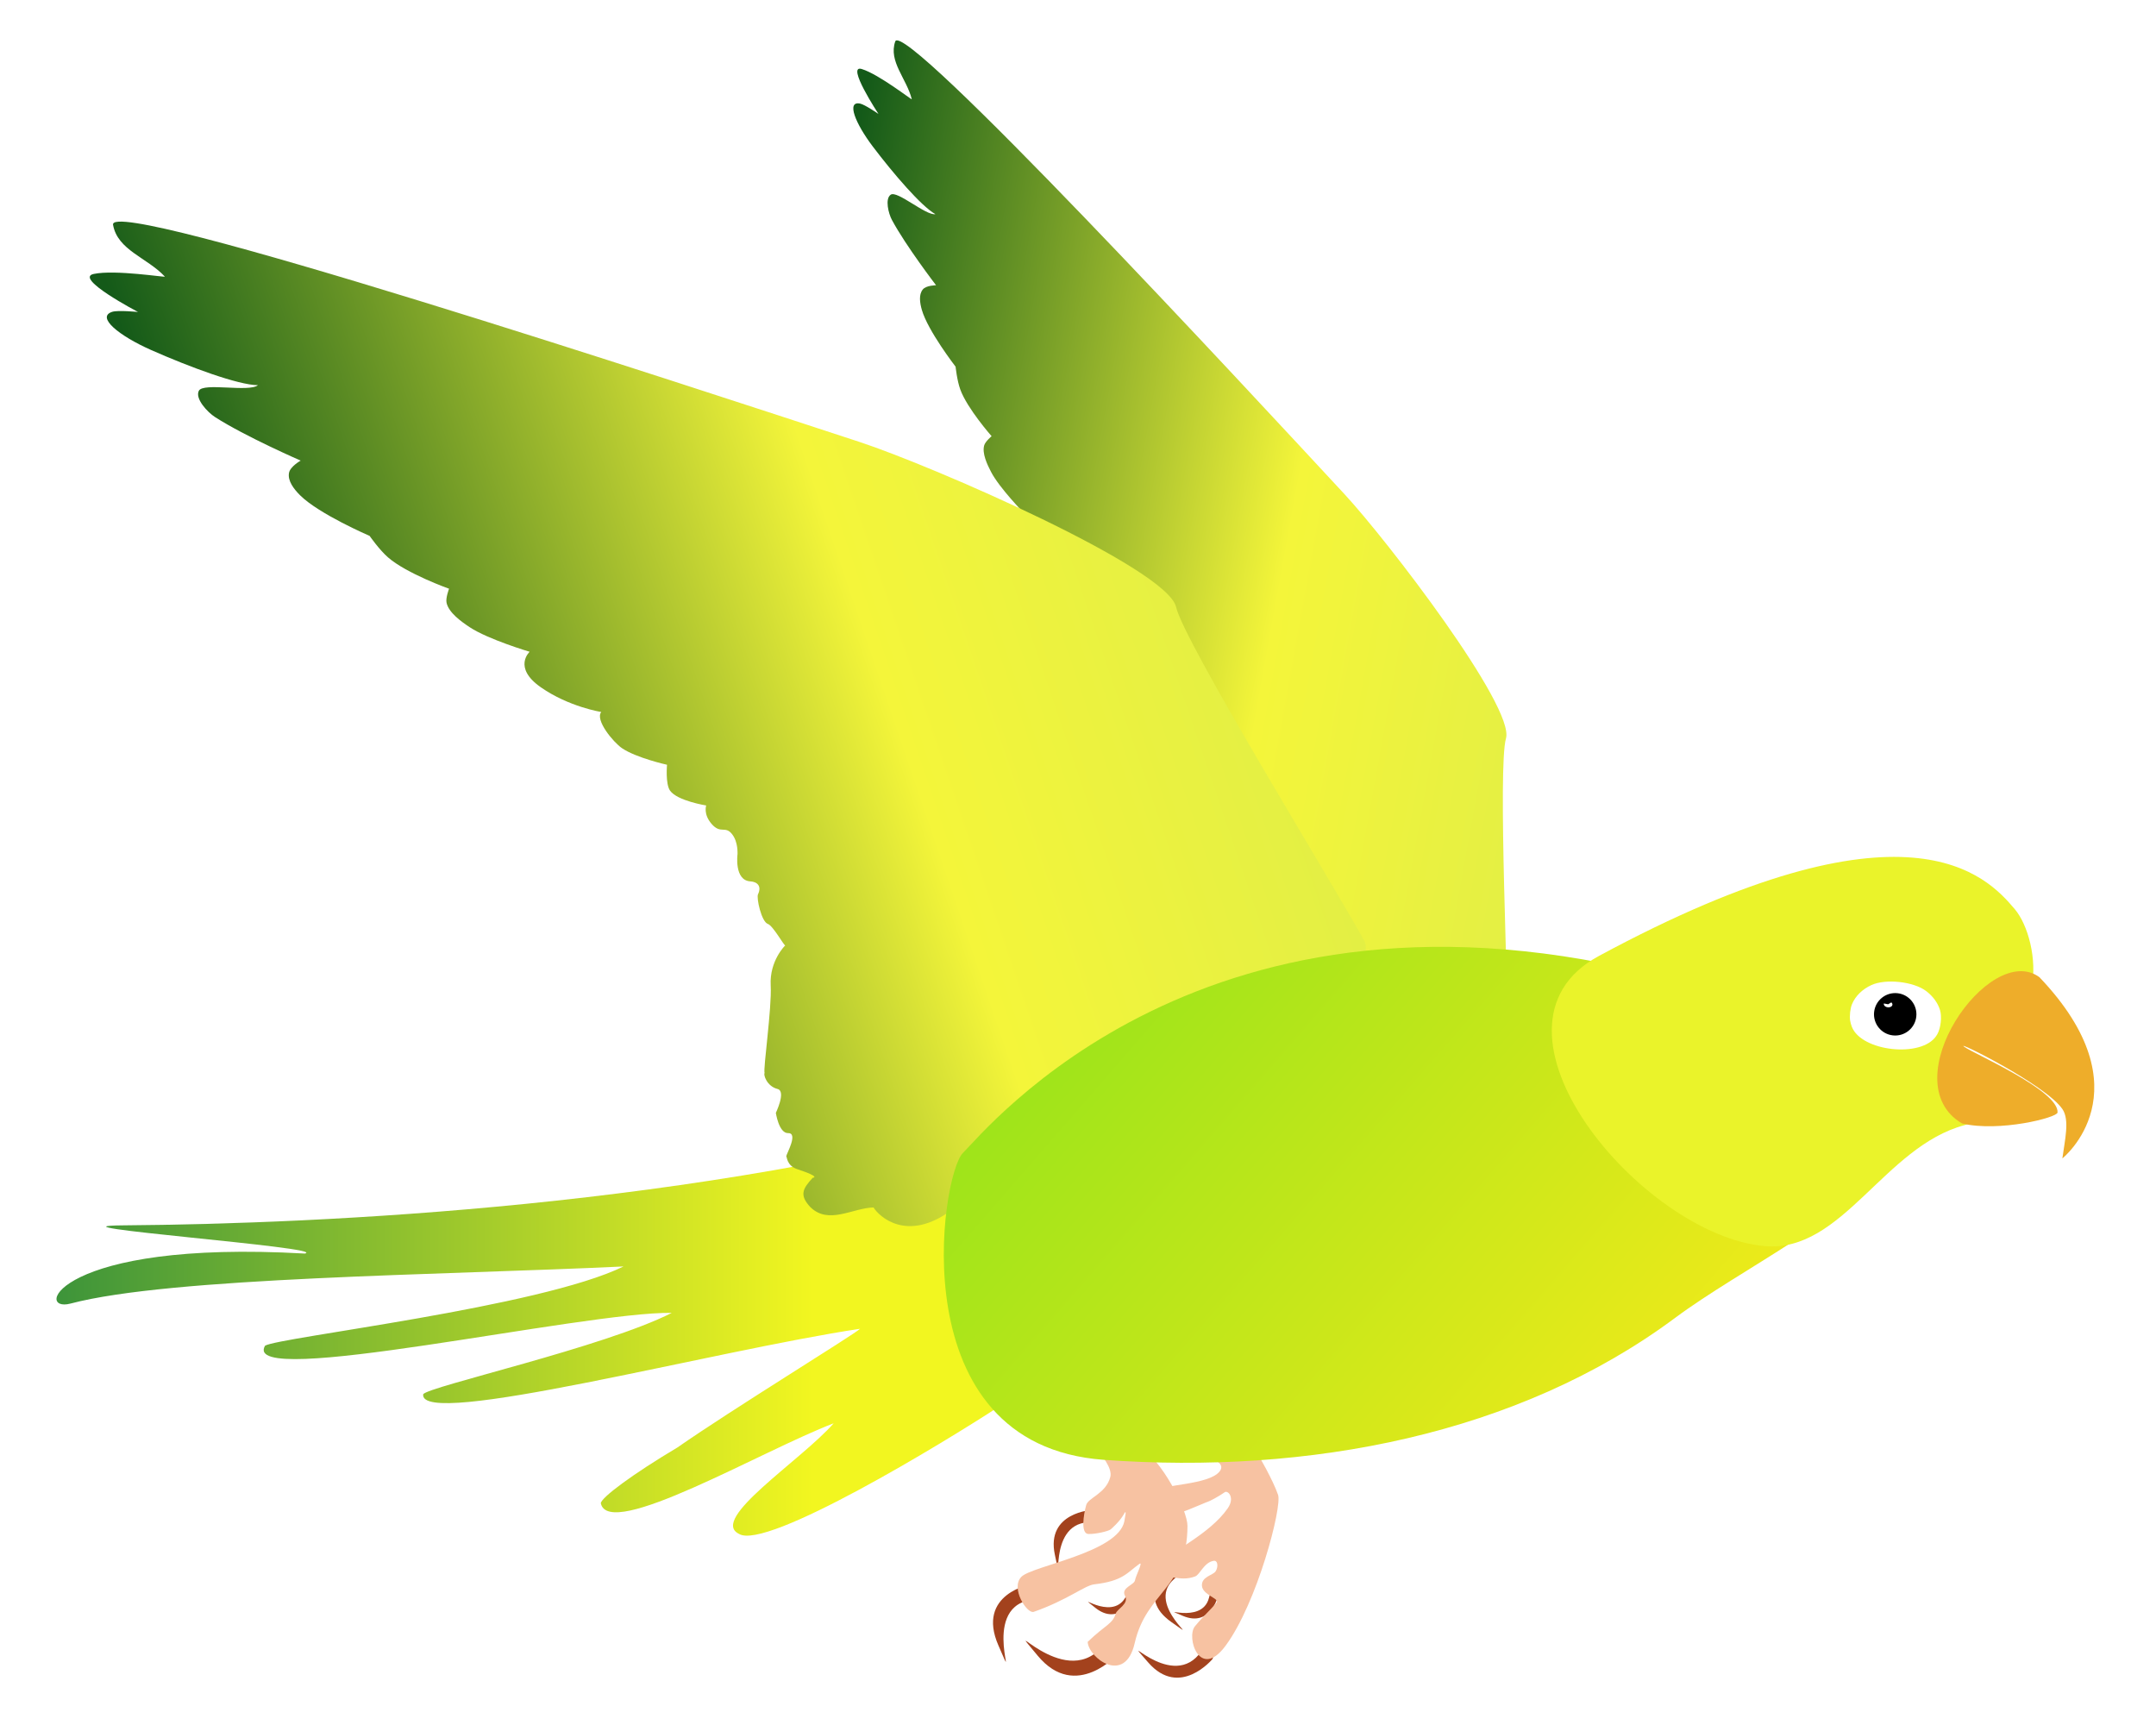
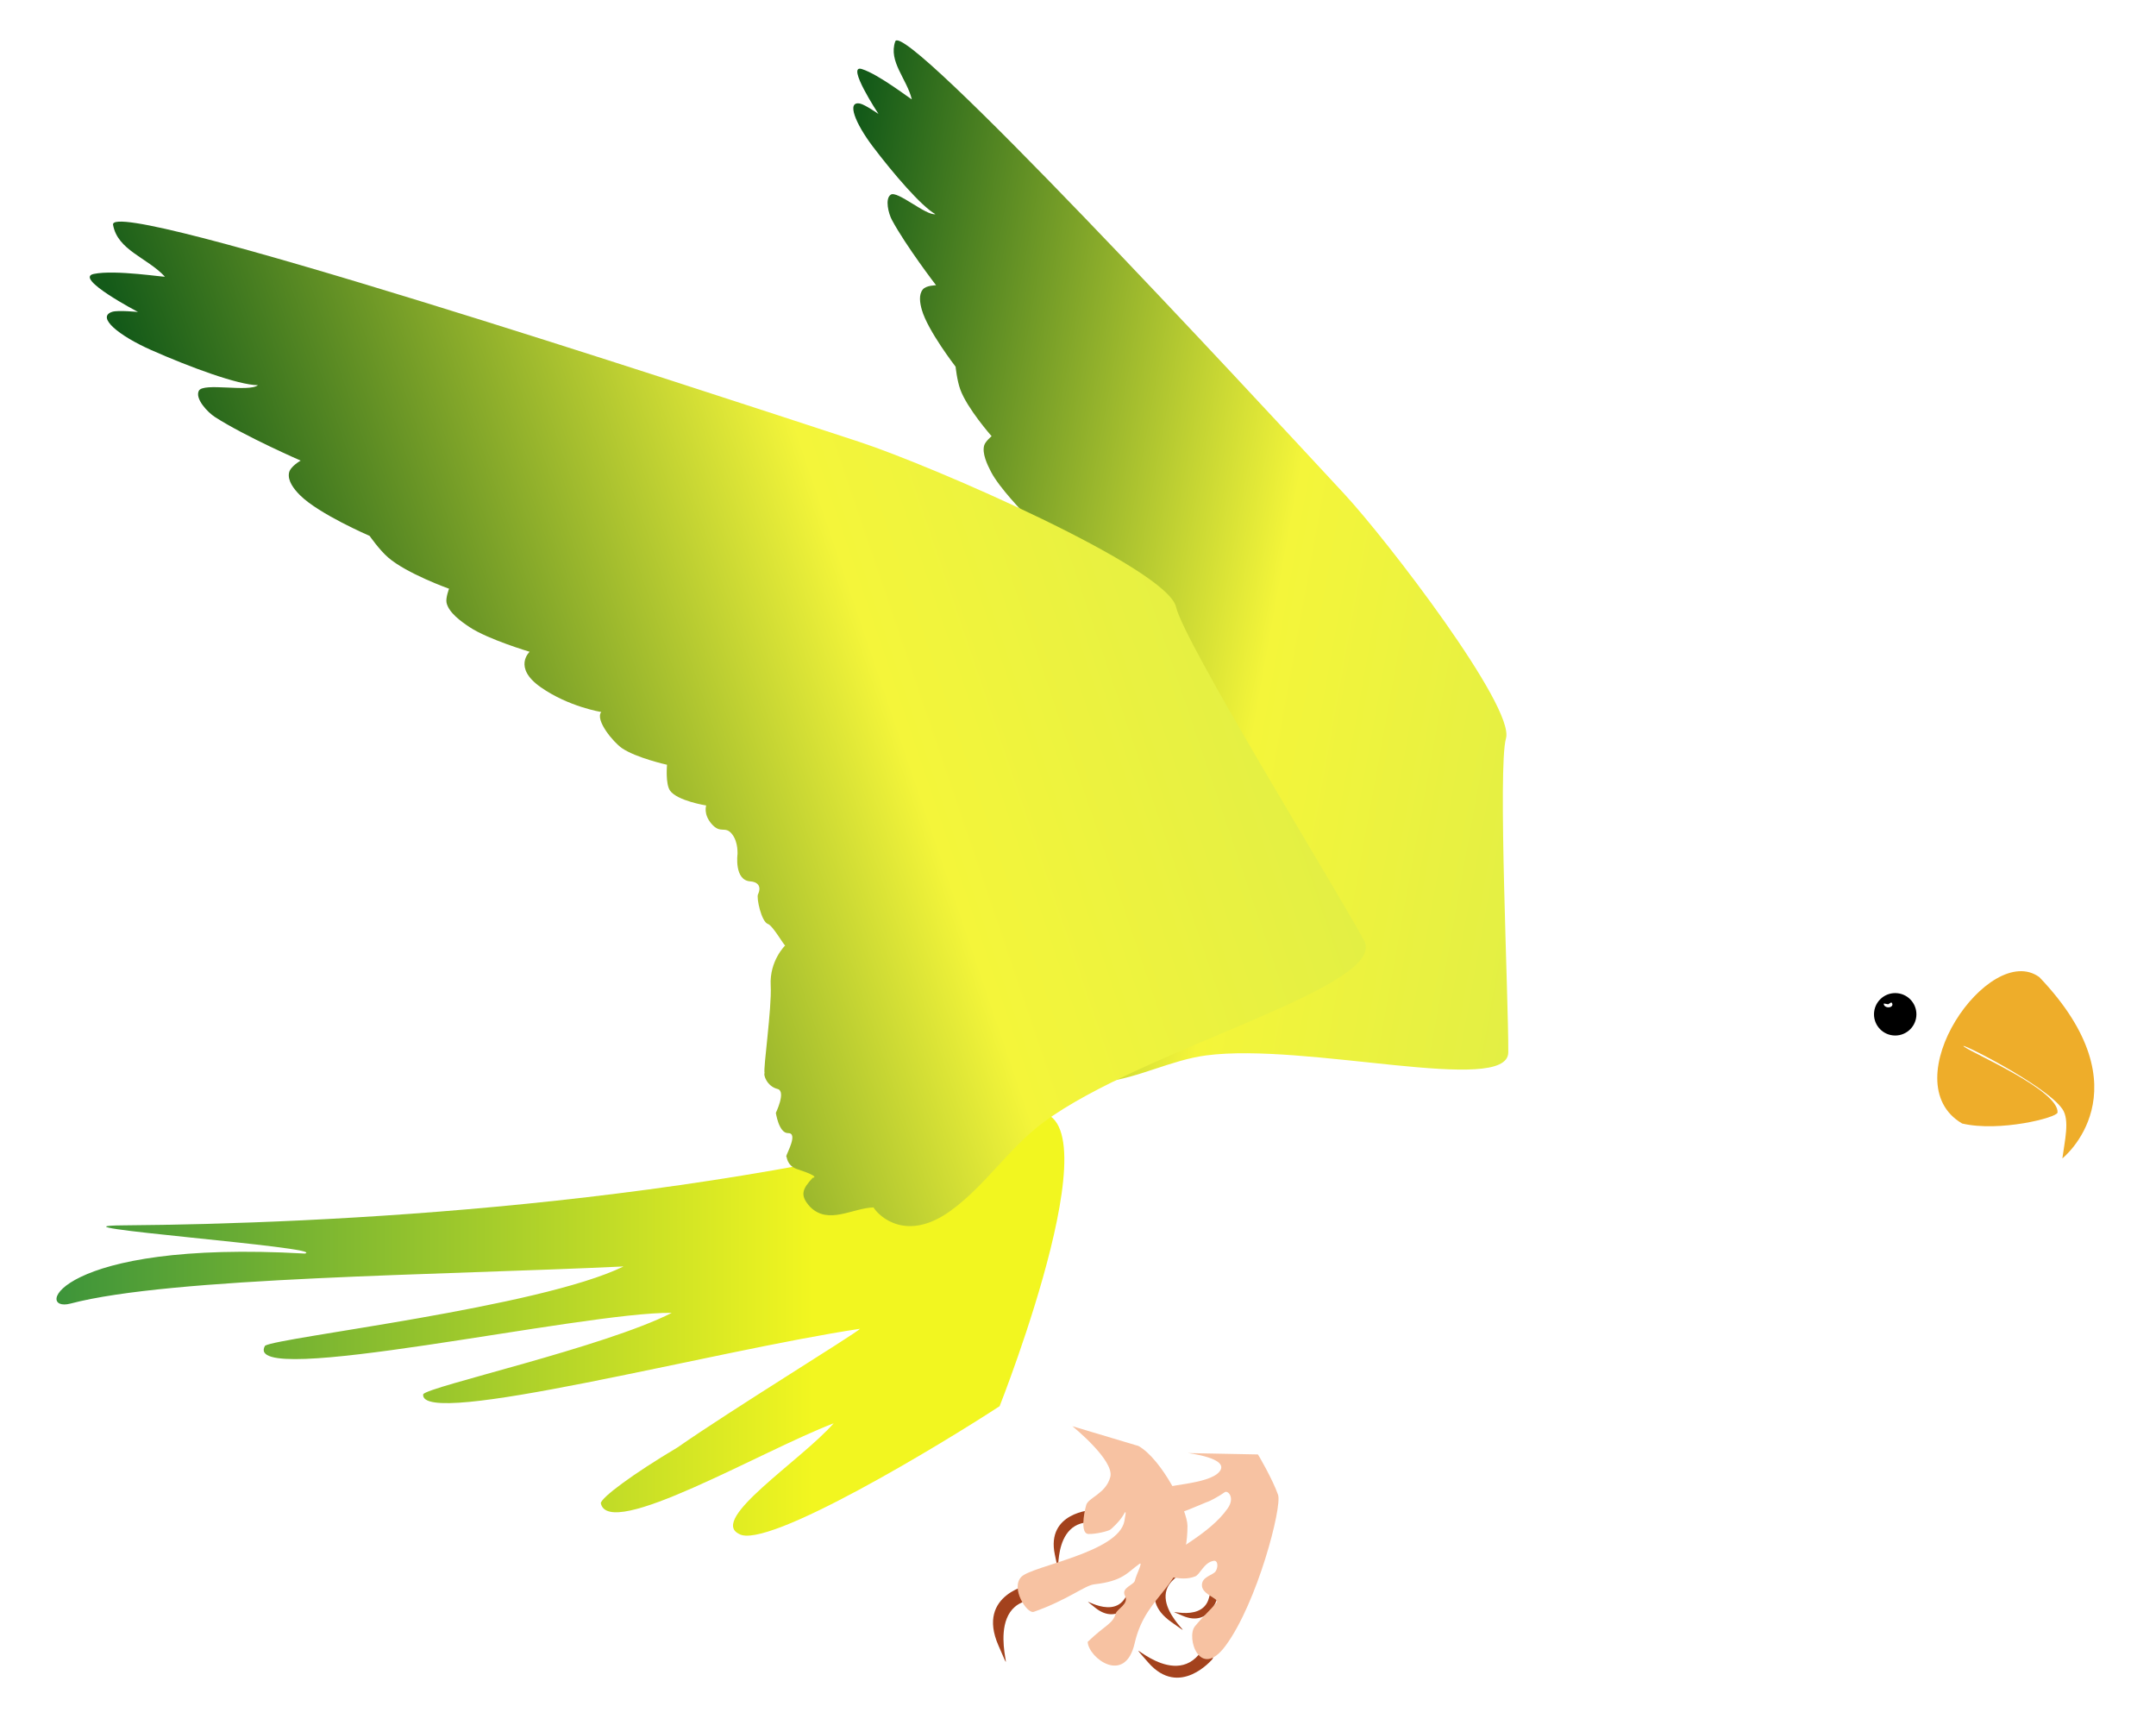
<svg xmlns="http://www.w3.org/2000/svg" xmlns:ns1="http://sodipodi.sourceforge.net/DTD/sodipodi-0.dtd" xmlns:ns2="http://www.inkscape.org/namespaces/inkscape" xmlns:xlink="http://www.w3.org/1999/xlink" width="200" height="160" viewBox="0 0 200 160" version="1.1" id="svg1" ns1:docname="bird.svg" ns2:version="1.3.2 (091e20e, 2023-11-25, custom)" ns2:export-filename="bappy.png" ns2:export-xdpi="96" ns2:export-ydpi="96">
  <ns1:namedview id="namedview1" pagecolor="#ffffff" bordercolor="#000000" borderopacity="0.25" ns2:showpageshadow="2" ns2:pageopacity="0.0" ns2:pagecheckerboard="0" ns2:deskcolor="#d1d1d1" ns2:document-units="px" ns2:zoom="2.8284271" ns2:cx="104.82858" ns2:cy="118.61716" ns2:window-width="1920" ns2:window-height="1009" ns2:window-x="-8" ns2:window-y="-8" ns2:window-maximized="1" ns2:current-layer="layer1" />
  <defs id="defs1">
    <linearGradient id="linearGradient34" ns2:collect="always">
      <stop style="stop-color:#9fe41a;stop-opacity:1;" offset="0" id="stop34" />
      <stop style="stop-color:#eeea1a;stop-opacity:1;" offset="1" id="stop35" />
    </linearGradient>
    <linearGradient id="linearGradient32" ns2:collect="always">
      <stop style="stop-color:#3d943a;stop-opacity:1;" offset="0" id="stop32" />
      <stop style="stop-color:#f2f620;stop-opacity:1;" offset="0.75" id="stop33" />
    </linearGradient>
    <linearGradient id="linearGradient31" ns2:collect="always">
      <stop style="stop-color:#145a19;stop-opacity:1;" offset="0" id="stop27" />
      <stop style="stop-color:#f4f53a;stop-opacity:1;" offset="0.582" id="stop30" />
      <stop style="stop-color:#e0ee46;stop-opacity:1;" offset="1" id="stop31" />
    </linearGradient>
    <linearGradient id="linearGradient22" ns2:collect="always">
      <stop style="stop-color:#145a19;stop-opacity:1;" offset="0" id="stop22" />
      <stop style="stop-color:#f4f53a;stop-opacity:1;" offset="0.58" id="stop23" />
      <stop style="stop-color:#e0ee46;stop-opacity:1;" offset="1" id="stop26" />
    </linearGradient>
    <ns2:path-effect effect="fillet_chamfer" id="path-effect3" is_visible="true" lpeversion="1" nodesatellites_param="F,0,0,1,0,1.158,0,1 @ F,0,0,1,0,4.687,0,1 @ F,0,0,1,0,0.782,0,1 @ F,0,0,1,0,2.688,0,1" radius="0" unit="px" method="auto" mode="F" chamfer_steps="1" flexible="false" use_knot_distance="true" apply_no_radius="true" apply_with_radius="true" only_selected="false" hide_knots="false" />
    <ns2:path-effect effect="fillet_chamfer" id="path-effect1" is_visible="true" lpeversion="1" nodesatellites_param="F,0,0,1,0,0,0,1 @ F,0,0,1,0,0,0,1 @ F,0,0,1,0,0,0,1 @ F,0,0,1,0,17.217,0,1" radius="0" unit="px" method="auto" mode="F" chamfer_steps="1" flexible="false" use_knot_distance="true" apply_no_radius="true" apply_with_radius="true" only_selected="false" hide_knots="false" />
    <filter ns2:collect="always" style="color-interpolation-filters:sRGB" id="filter6" x="-0.046" y="-0.046" width="1.092" height="1.092">
      <feGaussianBlur ns2:collect="always" stdDeviation="0.095" id="feGaussianBlur6" />
    </filter>
    <filter ns2:collect="always" style="color-interpolation-filters:sRGB" id="filter7" x="-0.151" y="-0.205" width="1.303" height="1.41">
      <feGaussianBlur ns2:collect="always" stdDeviation="0.533" id="feGaussianBlur7" />
    </filter>
    <filter ns2:collect="always" style="color-interpolation-filters:sRGB" id="filter8" x="-0.587" y="-0.964" width="2.173" height="2.929">
      <feGaussianBlur ns2:collect="always" stdDeviation="0.195" id="feGaussianBlur8" />
    </filter>
    <linearGradient ns2:collect="always" xlink:href="#linearGradient31" id="linearGradient23" x1="-103.496" y1="15.492" x2="2.735" y2="-1.903" gradientUnits="userSpaceOnUse" gradientTransform="matrix(0.865,-0.243,0.243,0.865,-15.586,-0.941)" />
    <linearGradient ns2:collect="always" xlink:href="#linearGradient22" id="linearGradient26" gradientUnits="userSpaceOnUse" x1="-103.496" y1="15.492" x2="2.735" y2="-1.903" gradientTransform="matrix(0.717,0.17,-0.17,0.717,22.668,13.878)" />
    <linearGradient ns2:collect="always" xlink:href="#linearGradient32" id="linearGradient33" x1="15.494" y1="139.767" x2="108.987" y2="139.767" gradientUnits="userSpaceOnUse" />
    <linearGradient ns2:collect="always" xlink:href="#linearGradient34" id="linearGradient35" x1="14.019" y1="51.903" x2="79.445" y2="51.903" gradientUnits="userSpaceOnUse" />
  </defs>
  <g ns2:label="Layer 1" ns2:groupmode="layer" id="layer1">
    <g id="g10" ns2:label="bird" transform="rotate(6.201,-316.479,1208.857)" style="display:inline">
      <g id="g21" ns2:label="foot2" style="display:inline">
        <g id="g20" ns2:label="fangs">
          <path style="fill:#a3421d;fill-opacity:1" d="m 122.727,170.855 c 0,0 -3.049,3.668 -5.966,0.309 -2.917,-3.359 1.9,2.563 4.685,-0.707 2.784,-3.27 1.282,0.398 1.282,0.398 z" id="path17" ns2:label="fang1" transform="rotate(-6.201,-468.005,1311.986)" />
          <path style="display:inline;fill:#a3421d;fill-opacity:1;stroke-width:0.621" d="m -4.12,107.899 c 0,0 -0.389,2.938 -3.035,2.137 -2.645,-0.801 1.847,0.719 2.229,-1.922 0.382,-2.641 0.806,-0.215 0.806,-0.215 z" id="path18" ns2:label="fang2" />
          <path style="display:inline;fill:#a3421d;fill-opacity:1;stroke-width:0.879" d="m -8.949,105.752 c 0,0 -2.782,2.991 0.787,4.964 3.569,1.973 -2.665,-1.237 -0.197,-3.958 2.468,-2.721 -0.59,-1.006 -0.59,-1.006 z" id="path19" ns2:label="fang3" />
          <path style="display:inline;fill:#a3421d;fill-opacity:1;stroke-width:0.893" d="m -10.566,99.382 c 0,0 -3.945,1.605 -1.874,4.993 2.071,3.389 -1.668,-2.309 1.866,-3.795 3.535,-1.486 0.007,-1.198 0.007,-1.198 z" id="path20" ns2:label="fang4" />
        </g>
        <path style="fill:#f7c2a2;fill-opacity:1" d="m 126.938,151.875 c 1e-5,-0.054 1.407,2.381 1.875,3.75 0.383,1.121 -1.929,10.018 -4.875,14 -2.389,3.23 -3.678,-0.791 -2.836,-1.812 0.876,-1.062 1.374,-1.438 2.016,-2.211 0.288,-0.346 -1.302,-0.696 -1.367,-1.531 -0.068,-0.865 1.016,-0.977 1.266,-1.352 0.25,-0.375 0.234,-1.039 -0.18,-0.977 -0.891,0.141 -1.266,1.273 -1.711,1.445 -0.76,0.293 -1.43,0.18 -1.93,0.117 -0.5,-0.062 -1.758,-0.57 -1.133,-1.445 0.625,-0.875 4.391,-2.547 6.078,-4.984 0.7,-1.01 0.009,-1.698 -0.273,-1.498 -0.58,0.413 -1.432,0.852 -1.579,0.888 -0.25,0.062 -3.211,1.461 -3.875,1.289 -0.765,-0.198 -1.292,-1.535 -0.773,-2.336 0.359,-0.555 4.742,-0.508 5.742,-1.758 1,-1.25 -2.945,-1.711 -2.945,-1.711 z" id="path21" transform="rotate(-6.201,-468.005,1311.986)" ns2:label="foot" ns1:nodetypes="csssssscssssssssscc" />
      </g>
      <g id="g17" ns2:label="foot1" style="display:inline" transform="rotate(-23.677,-8.528,120.054)">
        <g id="g16" ns2:label="fangs">
-           <path style="fill:#a3421d;fill-opacity:1;stroke-width:1.258" d="m -9.978,112.953 c 0,0 -5.118,3.128 -7.227,-2.053 -2.108,-5.182 1.221,3.822 5.863,1.06 4.641,-2.762 1.364,0.994 1.364,0.994 z" id="path16" ns2:label="fang1" />
          <path style="display:inline;fill:#a3421d;fill-opacity:1;stroke-width:0.621" d="m -7.065,108.553 c 0,0 -2.164,2.024 -3.702,-0.272 -1.537,-2.297 0.972,1.727 2.942,-0.072 1.97,-1.8 0.759,0.345 0.759,0.345 z" id="path16-7" ns2:label="fang2" />
          <path style="display:inline;fill:#a3421d;fill-opacity:1;stroke-width:1.133" d="m -15.737,104.404 c 0,0 -5.219,-0.716 -4.653,4.513 0.566,5.229 -0.672,-3.73 4.029,-3.144 4.702,0.586 0.624,-1.369 0.624,-1.369 z" id="path16-7-9" ns2:label="fang3" />
          <path style="display:inline;fill:#a3421d;fill-opacity:1;stroke-width:0.907" d="m -8.301,99.538 c 0,0 -4.185,-1.101 -4.568,2.917 -0.383,4.017 0.052,-2.894 3.831,-1.947 3.78,0.947 0.736,-0.969 0.736,-0.969 z" id="path16-3" ns2:label="fang4" />
        </g>
        <path style="display:inline;fill:#f7c2a2;fill-opacity:1" d="m -2.439,95.166 c 1.716,1.865 2.544,7.056 2.106,8.436 -1.765,5.568 -5.438,4.625 -7.937,8.902 -2.026,3.469 -4.496,0.026 -4.124,-1.424 2.086,-1.033 2.714,-0.884 3.269,-1.722 0.248,-0.375 1.474,-0.482 1.319,-1.305 -0.161,-0.853 1.105,-0.699 1.313,-1.099 0.208,-0.4 1.267,-1.445 0.862,-1.338 -1.325,0.429 -1.938,1.07 -4.572,0.557 -0.883,-0.172 -2.824,0.646 -6.13,0.747 -0.653,0.02 -1.422,-2.779 -0.097,-3.451 1.303,-0.661 9.23,0.563 10.644,-2.042 0.586,-1.08 0.33,-0.795 0.071,-0.565 -0.532,0.473 -1.384,0.859 -1.525,0.911 -0.242,0.089 -1.443,0.011 -2.089,-0.221 -0.673,-0.242 0.094,-1.816 0.615,-2.616 0.395,-0.606 2.054,-0.458 2.913,-1.809 0.859,-1.351 -1.939,-5.554 -1.939,-5.554 z" id="path15" ns2:label="foot" ns1:nodetypes="csscssscssssssssscc" />
      </g>
      <path style="display:inline;fill:url(#linearGradient33);fill-opacity:1" d="m 105.289,120.295 c -30.31,8.578 -64.942,10.185 -83.641,10.332 -8.241,0.065 19.222,2.058 16.885,2.616 -23.027,-1.31 -25.179,5.548 -21.737,4.638 9.292,-2.456 34.403,-2.638 51.299,-3.442 -7.764,3.803 -32.002,6.567 -33.256,7.351 -2.363,4.07 29.539,-3.171 37.732,-3.046 -6.284,3.193 -22.629,6.834 -23.063,7.549 -0.397,3.256 27.019,-4.049 40.529,-6.073 -0.638,0.596 -11.799,7.427 -16.961,11.021 -4.114,2.446 -7.033,4.618 -7.09,5.157 0.73,3.497 14.901,-4.85 21.602,-7.411 -3.014,3.439 -11.564,8.889 -8.791,10.252 2.479,1.597 19.077,-8.498 24.185,-11.839 0,0 11.807,-29.795 2.306,-27.106 z" id="path14" ns1:nodetypes="sscsccccccccccs" ns2:label="butt" transform="rotate(-6.201,-468.005,1311.986)" />
      <g id="g37" ns2:label="wings">
        <path style="display:inline;fill:url(#linearGradient26);fill-opacity:1;stroke-width:0.737" d="M 17.212,54.811 C 16.68,49.725 13.378,28.628 13.853,25.887 14.372,22.897 0.932,8.816 -3.502,4.968 -14.034,-4.17 -48.94,-34.518 -49.454,-32.259 c -0.436,1.917 1.421,3.301 2.107,5.161 0.015,0.09 -3.261,-1.963 -4.915,-2.284 -1.545,-0.3 1.988,3.973 1.988,3.973 -0.002,0.002 -1.344,-0.731 -1.807,-0.771 -1.298,-0.112 -0.226,1.883 1.601,3.821 2.196,2.329 5.089,5.037 6.461,5.622 -0.848,0.248 -3.755,-1.823 -4.312,-1.35 -0.515,0.438 -0.018,1.768 0.361,2.32 1.561,2.271 4.725,5.58 4.725,5.58 0,0 -0.905,0.101 -1.178,0.515 -0.343,0.518 -0.138,1.28 0.112,1.894 0.762,1.87 3.683,4.904 3.683,4.904 0,0 0.267,1.254 0.661,2.055 0.829,1.688 3.356,3.993 3.356,3.993 0,0 -0.523,0.544 -0.59,0.913 -0.138,0.757 0.471,1.746 0.898,2.387 0.939,1.41 3.487,3.499 3.487,3.499 0,0 -1.664,0.593 -0.269,2.81 1.395,2.217 3.518,3.526 3.518,3.526 -0.688,0.364 -0.049,2.474 0.385,3.147 0.706,1.094 2.668,2.494 2.672,2.492 0,0 -0.686,1.293 -0.551,1.904 0.207,0.935 2.097,2.106 2.097,2.106 -0.002,0.008 -0.466,0.517 -0.167,1.444 0.333,1.032 0.925,0.497 1.144,1.357 0.193,0.756 -0.219,1.524 -0.207,1.525 0,0 -1.032,1.743 0.091,2.301 0.486,0.241 0.664,0.678 0.154,1.135 -0.225,0.201 -0.567,2.023 -0.18,2.366 0.308,0.273 0.492,2.004 0.586,2.018 0,0 -1.564,0.604 -2.201,2.385 -0.585,1.637 -3.008,5.639 -3.008,5.961 -0.137,0.057 -0.247,0.986 0.437,1.499 0.576,0.432 -0.915,1.7 -0.823,1.629 0.019,-0.057 -0.409,1.513 0.266,1.782 0.735,0.293 -0.734,1.405 -0.82,1.572 0.056,0.042 -0.258,0.658 0.404,1.232 1.481,1.283 0.824,1.057 0.821,1.054 -1.052,0.475 -1.447,0.835 -1.034,1.972 0.749,1.807 2.918,1.317 4.425,1.897 0.138,0.847 1.329,3.443 5.334,2.503 3.159,-0.742 5.947,-2.687 9.098,-3.462 9.08,-2.232 28.273,0.683 27.854,-3.318 z" id="path22-8" ns1:nodetypes="sssscscsscsscsscscsscscscscsscssscscscscscccsss" ns2:label="wing2" />
        <path style="display:inline;mix-blend-mode:normal;fill:url(#linearGradient23);fill-opacity:1;stroke-width:0.899" d="M 2.784,45.928 C -0.789,40.82 -16.776,20.276 -17.888,17.073 -19.102,13.578 -41.753,6.506 -48.755,5.023 -65.385,1.503 -120.537,-10.229 -119.75,-7.516 c 0.668,2.301 3.466,2.68 5.297,4.257 0.07,0.087 -4.637,-0.166 -6.59,0.469 -1.825,0.593 4.468,3.062 4.468,3.062 -9.8e-4,0.003 -1.865,0.015 -2.383,0.246 -1.45,0.648 0.872,2.141 3.965,3.128 3.718,1.186 8.403,2.364 10.211,2.176 -0.758,0.766 -5.081,0.275 -5.395,1.109 -0.29,0.772 1.025,1.896 1.756,2.26 3.006,1.499 8.335,3.157 8.335,3.157 0,0 -0.905,0.642 -0.952,1.245 -0.059,0.755 0.609,1.447 1.239,1.953 1.918,1.544 6.825,3.053 6.825,3.053 0,0 1.026,1.18 1.919,1.801 1.882,1.309 5.937,2.275 5.937,2.275 0,0 -0.236,0.889 -0.089,1.322 0.301,0.889 1.534,1.583 2.368,2.014 1.834,0.948 5.785,1.67 5.785,1.67 0,0 -1.424,1.616 1.374,3.155 2.797,1.539 5.835,1.68 5.835,1.68 -0.518,0.795 1.41,2.667 2.27,3.128 1.399,0.749 4.319,1.083 4.322,1.078 0,0 0.033,1.784 0.538,2.356 0.773,0.875 3.481,1.006 3.481,1.006 0.002,0.01 -0.192,0.826 0.675,1.638 0.965,0.903 1.279,-0.017 2.022,0.771 0.652,0.692 0.667,1.754 0.681,1.748 0,0 -0.07,2.468 1.456,2.4 0.66,-0.03 1.109,0.331 0.835,1.12 -0.121,0.347 0.59,2.492 1.206,2.629 0.49,0.109 1.709,1.846 1.817,1.806 0,0 -1.311,1.569 -0.938,3.843 0.343,2.091 0.125,7.79 0.315,8.133 -0.112,0.141 0.32,1.197 1.352,1.34 0.869,0.12 0.029,2.353 0.085,2.223 -0.013,-0.071 0.458,1.855 1.337,1.742 0.957,-0.122 0.047,1.931 0.055,2.161 0.084,0.012 0.113,0.854 1.159,1.075 2.337,0.493 1.503,0.64 1.498,0.639 -0.842,1.128 -1.05,1.745 0.063,2.714 1.866,1.484 3.889,-0.32 5.839,-0.592 0.647,0.822 3.452,2.886 7.167,-0.483 2.93,-2.657 4.753,-6.379 7.655,-9.067 8.362,-7.746 30.55,-15.978 27.739,-19.997 z" id="path22" ns1:nodetypes="sssscscsscsscsscscsscscscscsscssscscscscscccsss" ns2:label="wing1" />
      </g>
-       <path style="display:inline;mix-blend-mode:normal;fill:url(#linearGradient35);fill-opacity:1" d="M 73.924,42.804 C 70.036,60.607 57.811,76.138 42.558,87.577 27.306,99.016 13.776,77.491 14.022,74.662 14.268,71.833 12.915,39.114 52.645,19.557 92.374,0 77.072,28.386 73.924,42.804 Z" id="path10" ns2:label="body" transform="rotate(34.814,-0.863,-1.404)" ns1:nodetypes="sssss" />
-       <path style="display:inline;mix-blend-mode:normal;fill:#eaf32a;fill-opacity:1;stroke-linejoin:round" d="M 24.6,45.018 C 13.137,52.912 31.354,70.344 42.804,70.111 50.025,69.964 52.818,59.735 60.025,56.95 63.713,55.524 56.143,49.421 58.284,49.296 67.395,48.764 65.219,39.131 62.485,36.531 59.572,33.762 51.432,26.542 24.6,45.018 Z" id="path1" ns1:nodetypes="ssssss" ns2:label="head" />
      <path style="display:inline;fill:#eead2a;fill-opacity:1;stroke-linejoin:round" d="m 59.779,56.827 c 3.52,0.437 8.71,-1.493 8.689,-1.97 -0.09,-2.037 -8.261,-4.56 -9.252,-5.118 -1.134,-0.639 7.866,2.659 9.665,4.751 0.806,0.937 0.528,2.883 0.492,4.551 0,0 7.187,-7.099 -3.936,-16.482 -4.978,-2.872 -12.612,11.141 -5.658,14.268" id="path2" ns1:nodetypes="csssccc" ns2:label="beek" />
      <g id="g9" ns2:label="full-eye" style="display:inline">
        <path style="display:inline;mix-blend-mode:normal;fill:#ffffff;fill-opacity:1;stroke-linejoin:round;filter:url(#filter7)" id="path3" ns2:path-effect="#path-effect3" ns1:type="arc" ns1:cx="52.576389" ns1:cy="47.705788" ns1:rx="4.2604952" ns1:ry="3.4148617" d="m 56.6,48.831 c -0.027,0.061 -0.056,0.122 -0.087,0.182 -1.134,2.19 -6.741,2.19 -7.874,-1.7e-5 -0.089,-0.172 -0.161,-0.351 -0.214,-0.536 -0.119,-0.414 -0.119,-1.13 6e-6,-1.543 0.229,-0.793 0.802,-1.481 1.587,-1.956 1.255,-0.759 3.875,-0.759 5.129,1.1e-5 0.666,0.403 1.179,0.958 1.459,1.602 0.254,0.582 0.254,1.668 -8e-6,2.251 z" ns2:label="eye-white" />
        <g id="g8" style="display:inline" ns2:label="eye">
          <circle style="display:inline;mix-blend-mode:normal;fill:#000000;fill-opacity:1;filter:url(#filter6)" id="path4" cx="52.402" cy="47.869" r="2.475" transform="matrix(0.795,0,0,0.795,10.853,9.372)" ns2:label="eye" />
          <path style="mix-blend-mode:normal;fill:#ffffff;fill-opacity:1;filter:url(#filter8)" id="path7" ns1:type="arc" ns1:cx="51.758972" ns1:cy="46.57341" ns1:rx="0.39959398" ns1:ry="0.28148234" ns1:start="5.4695304" ns1:end="3.2515677" ns1:arc-type="slice" d="m 52.033,46.369 a 0.4,0.281 0 0 1 0.068,0.35 0.4,0.281 0 0 1 -0.47,0.122 0.4,0.281 0 0 1 -0.269,-0.298 l 0.397,0.031 z" ns2:label="shine" />
        </g>
      </g>
    </g>
  </g>
</svg>